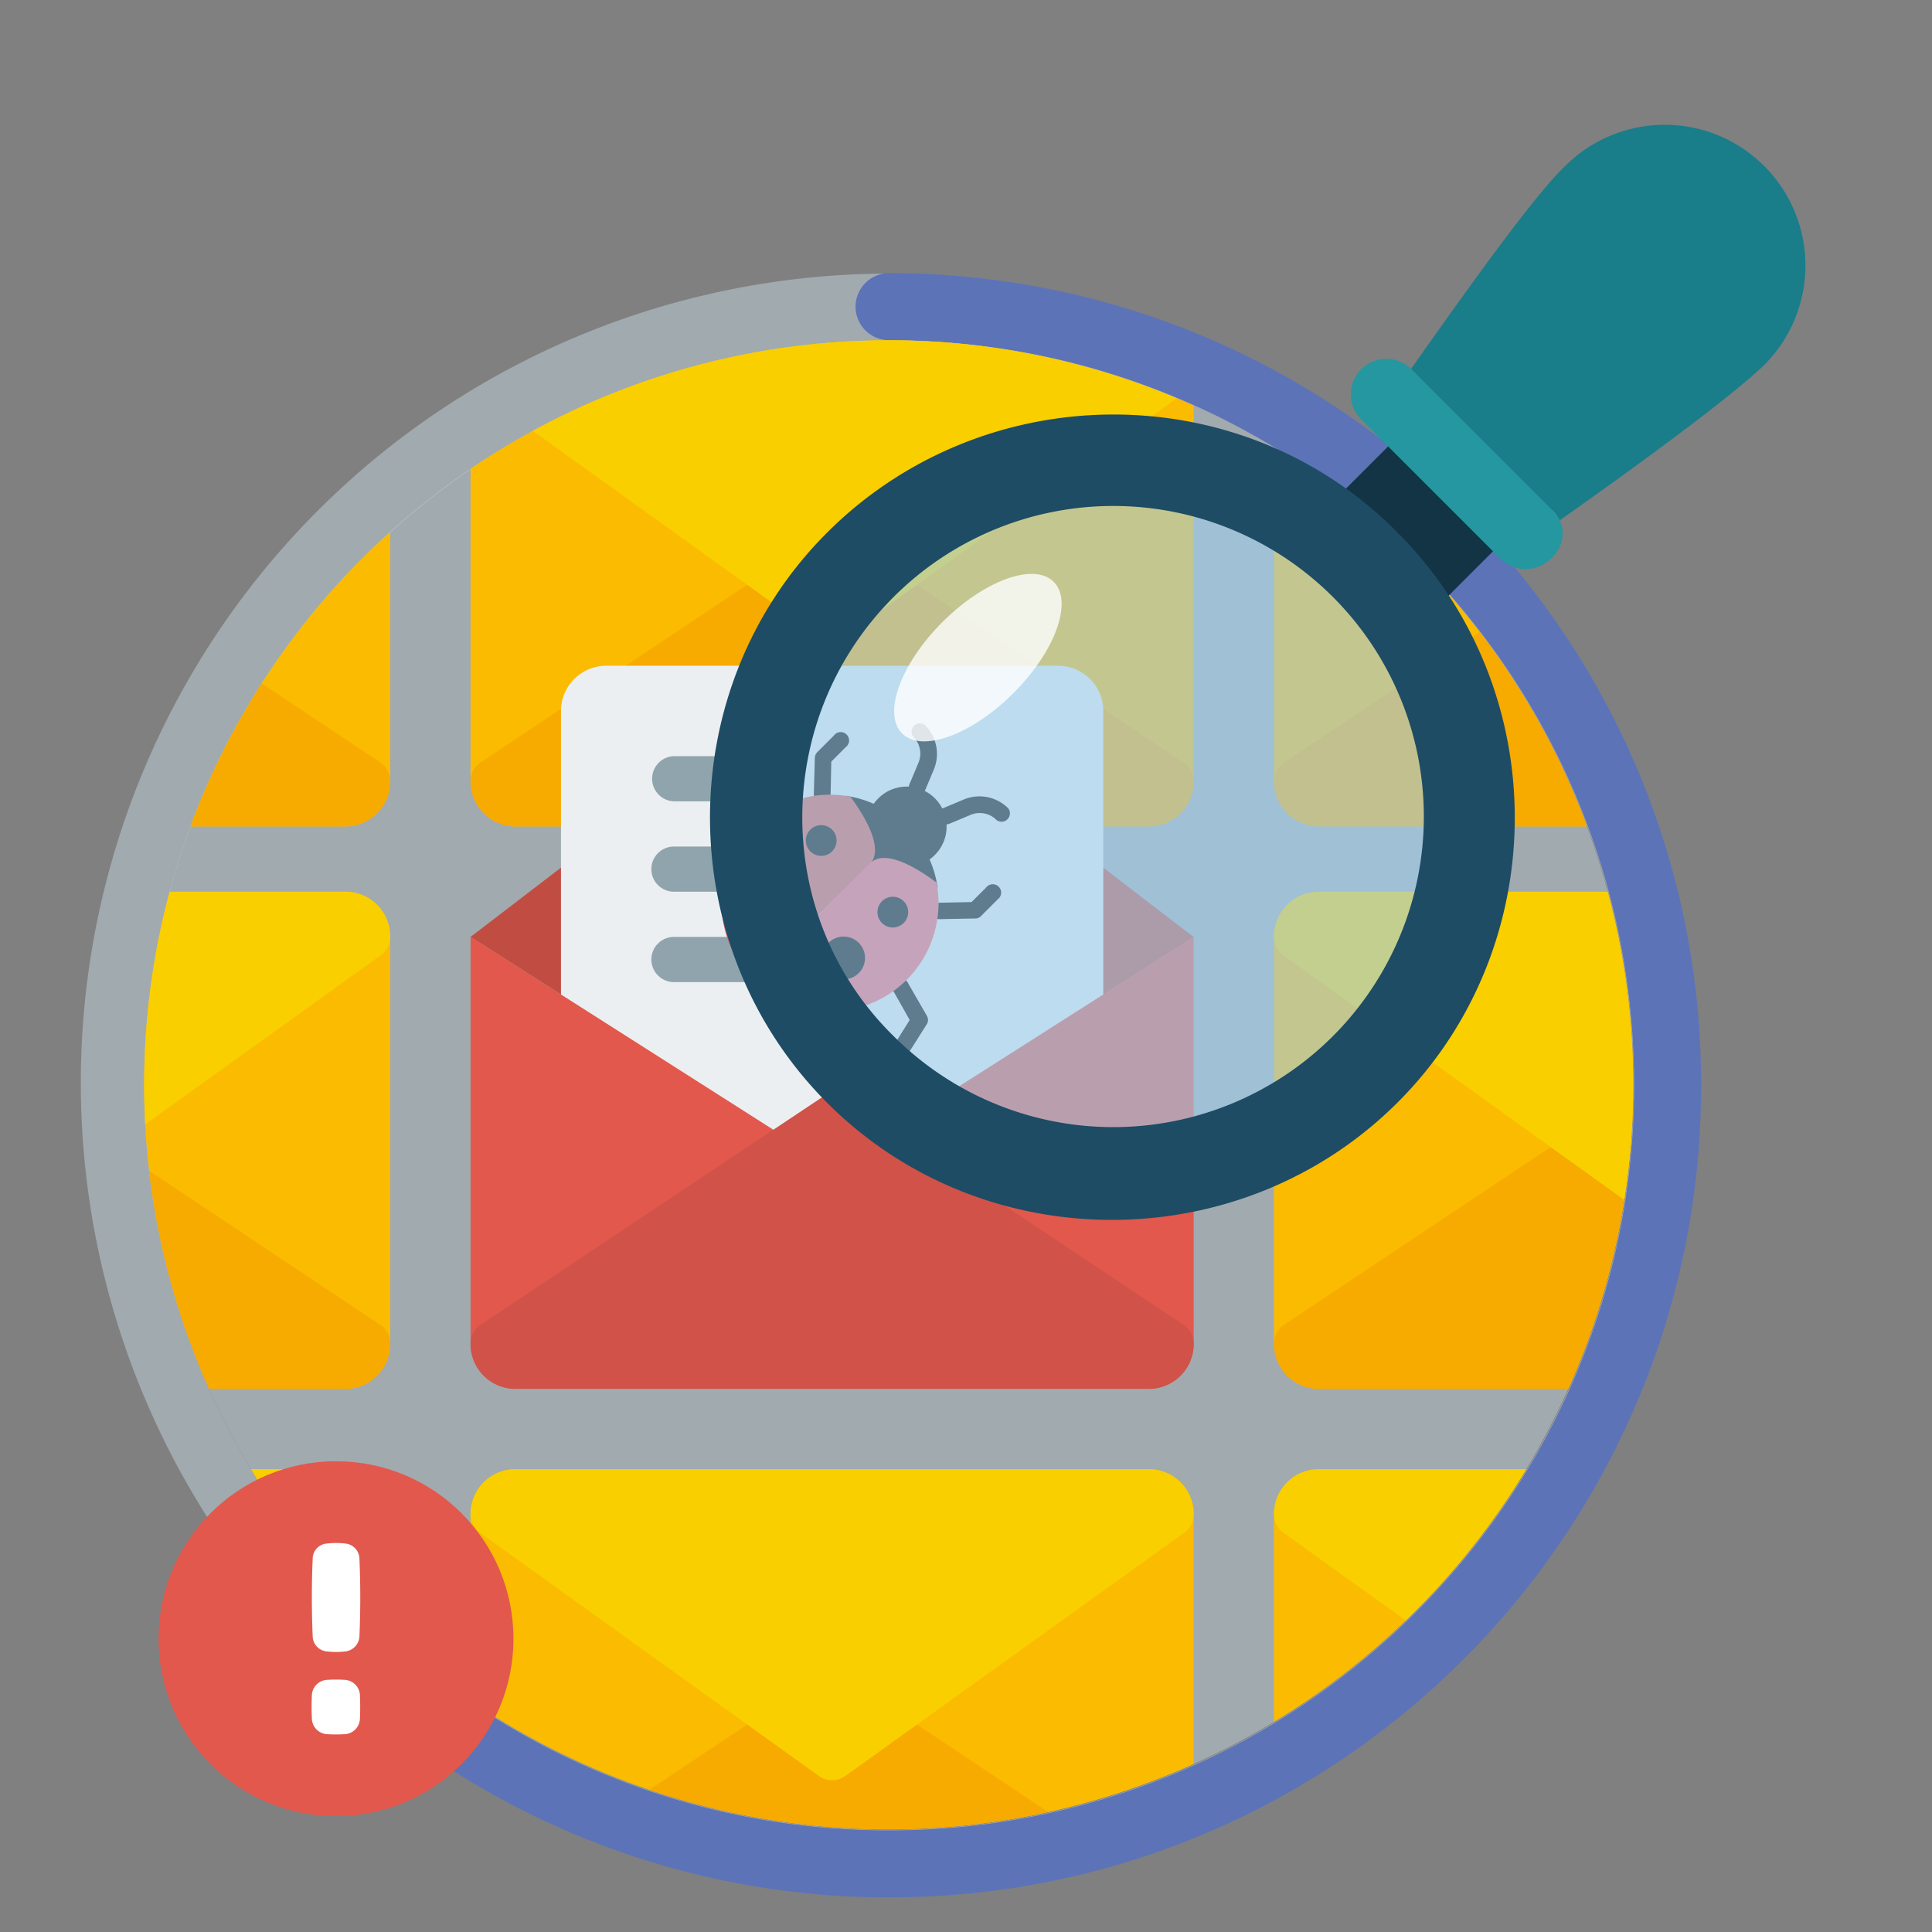
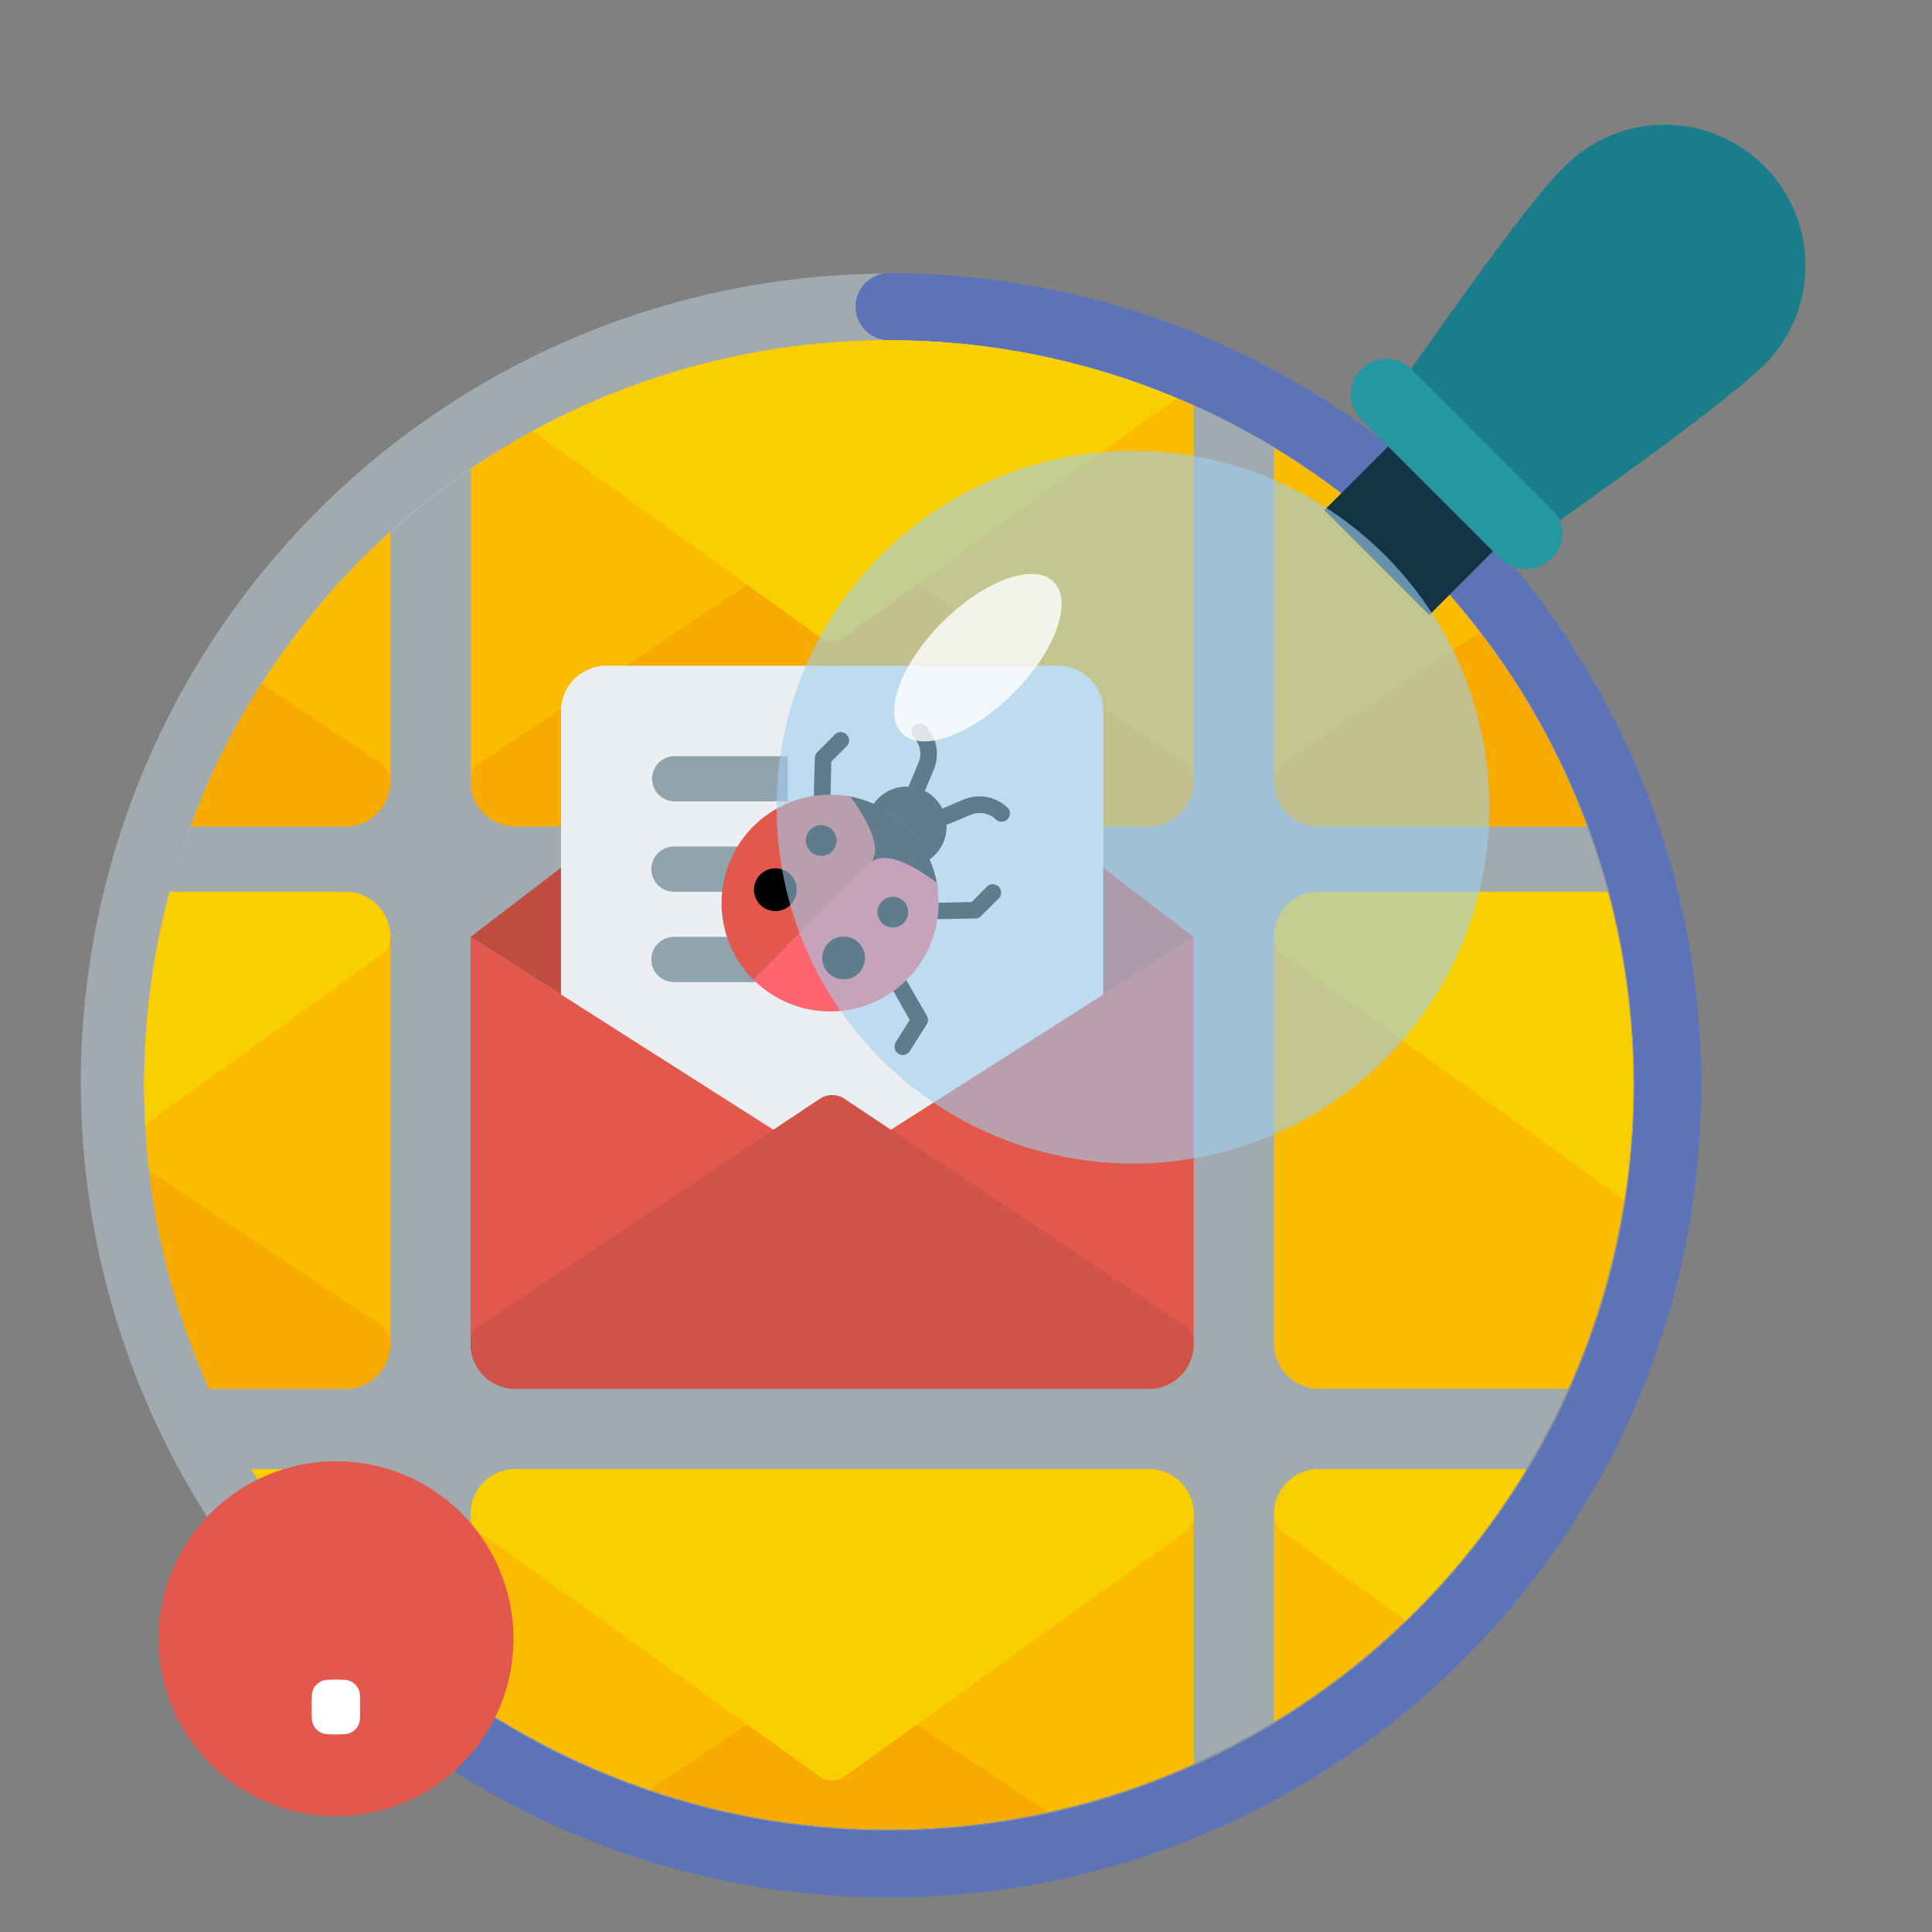
<svg xmlns="http://www.w3.org/2000/svg" id="Capa_1" data-name="Capa 1" viewBox="0 0 692 692">
  <rect x="0" y="0" width="692" height="692" fill="#808080" stroke="none" />
  <defs>
    <style>.cls-1,.cls-3{fill:#d3e9f4;}.cls-1,.cls-18,.cls-2,.cls-22,.cls-4{isolation:isolate;}.cls-1{opacity:0.4;}.cls-2{opacity:0.4;}.cls-4{fill:none;stroke:#5c73b7;stroke-linecap:round;stroke-miterlimit:10;stroke-width:24px;}.cls-5{clip-path:url(#clip-path);}.cls-6{fill:#fbbb00;}.cls-7{fill:#f7aa00;}.cls-8{fill:#f9cf00;}.cls-9{fill:#c14d42;}.cls-10{fill:#eceff1;}.cls-11{fill:#e2584d;}.cls-12{fill:#d15248;}.cls-13{fill:#2196f3;}.cls-14{fill:#397cbc;}.cls-15{fill:#90a4ae;}.cls-16{fill:#133445;}.cls-17{fill:#ff656f;}.cls-18{fill:#9eceef;opacity:0.6;}.cls-19{fill:#1e4c64;}.cls-20{fill:#197d8a;}.cls-21{fill:#2597a0;}.cls-22,.cls-23{fill:#fff;}.cls-22{opacity:0.8;}</style>
    <clipPath id="clip-path">
      <circle class="cls-1" cx="318.31" cy="388.56" r="266.67" />
    </clipPath>
  </defs>
  <g class="cls-2">
    <path class="cls-3" d="M318.44,122.05c147.28,0,266.67,119.39,266.67,266.67S465.72,655.4,318.44,655.4,51.76,536,51.76,388.72s119.4-266.67,266.68-266.67m0-24.06a289.86,289.86,0,1,0,113.17,22.85A289.08,289.08,0,0,0,318.44,98Z" />
  </g>
  <path class="cls-4" d="M318.44,109.84c154,0,278.88,124.86,278.88,278.88S472.46,667.6,318.44,667.6a278,278,0,0,1-198.75-83.24" />
  <circle class="cls-1" cx="318.31" cy="388.56" r="266.67" />
  <g class="cls-5">
    <path class="cls-6" d="M411.36,296H184.74a16.19,16.19,0,0,1-16.19-16.18V134.14A16.2,16.2,0,0,1,184.74,118H411.36a16.2,16.2,0,0,1,16.19,16.19V279.83A16.2,16.2,0,0,1,411.36,296Z" />
    <path class="cls-7" d="M411.36,296H184.74a16,16,0,0,1-16.19-16.18,8.11,8.11,0,0,1,3.3-6.53l121.41-80.93a8.09,8.09,0,0,1,9.58,0l121.4,80.93a8.09,8.09,0,0,1,3.31,6.53A16,16,0,0,1,411.36,296Z" />
    <path class="cls-8" d="M411.36,118H184.74a16,16,0,0,0-16.19,16.19,8.1,8.1,0,0,0,3.3,6.52l121.47,87.2a8.08,8.08,0,0,0,9.44,0l121.47-87.2a8.07,8.07,0,0,0,3.32-6.52A16,16,0,0,0,411.36,118Z" />
    <path class="cls-9" d="M168.55,335.58,293.26,415a8.09,8.09,0,0,0,9.58,0l124.71-79.37L302.9,240.08a8.09,8.09,0,0,0-9.71,0Z" />
    <path class="cls-10" d="M379,238.46H217.11a16.21,16.21,0,0,0-16.18,16.19V432.71A8.09,8.09,0,0,0,209,440.8H387.08a8.09,8.09,0,0,0,8.09-8.09V254.65A16.2,16.2,0,0,0,379,238.46Z" />
    <path class="cls-11" d="M302.84,415a8.09,8.09,0,0,1-9.58,0L168.55,335.58V481.27a16.19,16.19,0,0,0,16.19,16.18H411.36a16.2,16.2,0,0,0,16.19-16.18V335.58Z" />
    <path class="cls-12" d="M411.36,497.45H184.74a16,16,0,0,1-16.19-16.18,8.12,8.12,0,0,1,3.3-6.53l121.41-80.93a8.09,8.09,0,0,1,9.58,0l121.4,80.93a8.1,8.1,0,0,1,3.31,6.53A16,16,0,0,1,411.36,497.45Z" />
    <path class="cls-6" d="M699.13,497.45H472.51a16.2,16.2,0,0,1-16.19-16.18V335.58a16.2,16.2,0,0,1,16.19-16.19H699.13a16.2,16.2,0,0,1,16.19,16.19V481.27A16.19,16.19,0,0,1,699.13,497.45Z" />
-     <path class="cls-7" d="M699.13,497.45H472.51a16,16,0,0,1-16.19-16.18,8.1,8.1,0,0,1,3.31-6.53L581,393.81a8.09,8.09,0,0,1,9.58,0L712,474.74a8.12,8.12,0,0,1,3.3,6.53A16,16,0,0,1,699.13,497.45Z" />
    <path class="cls-8" d="M699.13,319.39H472.51a16,16,0,0,0-16.19,16.19,8.1,8.1,0,0,0,3.31,6.53l121.47,87.2a8.09,8.09,0,0,0,9.43,0L712,342.11a8.09,8.09,0,0,0,3.32-6.53A16,16,0,0,0,699.13,319.39Z" />
    <path class="cls-6" d="M123.59,497.45H-103a16.19,16.19,0,0,1-16.18-16.18V335.58A16.2,16.2,0,0,1-103,319.39H123.59a16.2,16.2,0,0,1,16.18,16.19V481.27A16.19,16.19,0,0,1,123.59,497.45Z" />
    <path class="cls-7" d="M123.59,497.45H-103a16,16,0,0,1-16.18-16.18,8.12,8.12,0,0,1,3.3-6.53L5.48,393.81a8.11,8.11,0,0,1,9.59,0l121.4,80.93a8.12,8.12,0,0,1,3.3,6.53A16,16,0,0,1,123.59,497.45Z" />
    <path class="cls-8" d="M123.59,319.39H-103a16,16,0,0,0-16.18,16.19,8.12,8.12,0,0,0,3.3,6.53L5.55,429.31a8.11,8.11,0,0,0,9.44,0l121.47-87.2a8.1,8.1,0,0,0,3.31-6.53A16,16,0,0,0,123.59,319.39Z" />
    <path class="cls-6" d="M699.13,296H472.51a16.2,16.2,0,0,1-16.19-16.18V134.14A16.2,16.2,0,0,1,472.51,118H699.13a16.2,16.2,0,0,1,16.19,16.19V279.83A16.19,16.19,0,0,1,699.13,296Z" />
    <path class="cls-7" d="M699.13,296H472.51a16,16,0,0,1-16.19-16.18,8.09,8.09,0,0,1,3.31-6.53L581,192.37a8.09,8.09,0,0,1,9.58,0L712,273.3a8.11,8.11,0,0,1,3.3,6.53A16,16,0,0,1,699.13,296Z" />
    <path class="cls-13" d="M699.13,118H472.51a16,16,0,0,0-16.19,16.19,8.09,8.09,0,0,0,3.31,6.52l121.47,87.2a8.06,8.06,0,0,0,9.43,0L712,140.66a8.07,8.07,0,0,0,3.32-6.52A16,16,0,0,0,699.13,118Z" />
    <path class="cls-6" d="M123.59,296H-103a16.19,16.19,0,0,1-16.18-16.18V134.14A16.2,16.2,0,0,1-103,118H123.59a16.2,16.2,0,0,1,16.18,16.19V279.83A16.19,16.19,0,0,1,123.59,296Z" />
    <path class="cls-7" d="M123.59,296H-103a16,16,0,0,1-16.18-16.18,8.11,8.11,0,0,1,3.3-6.53L5.48,192.37a8.11,8.11,0,0,1,9.59,0l121.4,80.93a8.11,8.11,0,0,1,3.3,6.53A16,16,0,0,1,123.59,296Z" />
    <path class="cls-13" d="M123.59,118H-103a16,16,0,0,0-16.18,16.19,8.1,8.1,0,0,0,3.3,6.52L5.55,227.86a8.08,8.08,0,0,0,9.44,0l121.47-87.2a8.09,8.09,0,0,0,3.31-6.52A16,16,0,0,0,123.59,118Z" />
    <path class="cls-6" d="M411.36,704.29H184.74a16.19,16.19,0,0,1-16.19-16.19V542.42a16.19,16.19,0,0,1,16.19-16.19H411.36a16.2,16.2,0,0,1,16.19,16.19V688.1A16.2,16.2,0,0,1,411.36,704.29Z" />
    <path class="cls-7" d="M411.36,704.29H184.74a16,16,0,0,1-16.19-16.19,8.1,8.1,0,0,1,3.3-6.52l121.41-80.94a8.09,8.09,0,0,1,9.58,0l121.4,80.94a8.09,8.09,0,0,1,3.31,6.52A16,16,0,0,1,411.36,704.29Z" />
    <path class="cls-8" d="M411.36,526.23H184.74a16,16,0,0,0-16.19,16.19,8.1,8.1,0,0,0,3.3,6.52l121.47,87.2a8.08,8.08,0,0,0,9.44,0l121.47-87.2a8.07,8.07,0,0,0,3.32-6.52A16,16,0,0,0,411.36,526.23Z" />
    <path class="cls-6" d="M699.13,704.29H472.51a16.2,16.2,0,0,1-16.19-16.19V542.42a16.2,16.2,0,0,1,16.19-16.19H699.13a16.19,16.19,0,0,1,16.19,16.19V688.1A16.19,16.19,0,0,1,699.13,704.29Z" />
    <path class="cls-14" d="M699.13,704.29H472.51a16,16,0,0,1-16.19-16.19,8.09,8.09,0,0,1,3.31-6.52L581,600.64a8.09,8.09,0,0,1,9.58,0L712,681.58a8.1,8.1,0,0,1,3.3,6.52A16,16,0,0,1,699.13,704.29Z" />
    <path class="cls-8" d="M699.13,526.23H472.51a16,16,0,0,0-16.19,16.19,8.09,8.09,0,0,0,3.31,6.52l121.47,87.2a8.06,8.06,0,0,0,9.43,0L712,548.94a8.07,8.07,0,0,0,3.32-6.52A16,16,0,0,0,699.13,526.23Z" />
-     <path class="cls-6" d="M123.59,704.29H-103a16.19,16.19,0,0,1-16.18-16.19V542.42A16.19,16.19,0,0,1-103,526.23H123.59a16.19,16.19,0,0,1,16.18,16.19V688.1A16.19,16.19,0,0,1,123.59,704.29Z" />
    <path class="cls-14" d="M123.59,704.29H-103a16,16,0,0,1-16.18-16.19,8.1,8.1,0,0,1,3.3-6.52L5.48,600.64a8.11,8.11,0,0,1,9.59,0l121.4,80.94a8.1,8.1,0,0,1,3.3,6.52A16,16,0,0,1,123.59,704.29Z" />
    <path class="cls-8" d="M123.59,526.23H-103a16,16,0,0,0-16.18,16.19,8.1,8.1,0,0,0,3.3,6.52L5.55,636.14a8.08,8.08,0,0,0,9.44,0l121.47-87.2a8.09,8.09,0,0,0,3.31-6.52A16,16,0,0,0,123.59,526.23Z" />
    <path class="cls-15" d="M241.39,270.83a8.1,8.1,0,0,0,0,16.19h40.78V270.83Z" />
    <path class="cls-15" d="M241.39,303.21a8.09,8.09,0,1,0,0,16.18h40.78V303.21Z" />
    <path class="cls-15" d="M233.3,343.68a8.1,8.1,0,0,0,8.09,8.09h40.78V335.58H241.39A8.1,8.1,0,0,0,233.3,343.68Z" />
  </g>
  <rect class="cls-16" x="487.15" y="160.47" width="40.95" height="53.13" transform="translate(16.42 413.73) rotate(-45)" />
  <path d="M338.85,295.29a3,3,0,0,1-2.76-1.8,3.14,3.14,0,0,1,1.56-3.95l7.43-3.12a14.55,14.55,0,0,1,16.07,3.12,3,3,0,0,1-4.2,4.19,8.46,8.46,0,0,0-9.47-1.79l-7.43,3.11a4.26,4.26,0,0,1-1.2.24Z" />
  <path d="M328.54,285a4.26,4.26,0,0,1-1.2-.24,2.9,2.9,0,0,1-1.56-3.95l3.12-7.43a8.45,8.45,0,0,0-1.8-9.47,3,3,0,0,1,4.2-4.2,14.56,14.56,0,0,1,3.12,16.06l-3.12,7.44a3,3,0,0,1-2.76,1.79Z" />
  <path d="M336.45,329.22a2.94,2.94,0,0,1-.12-5.88L348,323.1l5.16-5.15a3,3,0,1,1,4.19,4.19l-6,6a2.81,2.81,0,0,1-2,.84l-12.83.24Z" />
  <path d="M323.39,377.88a2.41,2.41,0,0,1-1.56-.48,2.94,2.94,0,0,1-1-4.07l5-8-5.75-10.19a3,3,0,1,1,5.16-3L332,363.86a2.93,2.93,0,0,1-.12,3.12l-6,9.47a2.94,2.94,0,0,1-2.51,1.43Z" />
  <path d="M294.5,287.38h0a3,3,0,0,1-3-3l.36-12.94a3.13,3.13,0,0,1,.84-2l6-6a3,3,0,1,1,4.2,4.19l-5.15,5.16-.24,11.62a3,3,0,0,1-3,3Z" />
  <path d="M324.71,296.13a37.27,37.27,0,0,1,8,11.87,13.78,13.78,0,0,0,2.15-1.8,14.32,14.32,0,1,0-20.25-20.26,14.3,14.3,0,0,0-1.8,2.16,35.5,35.5,0,0,1,11.87,8Z" />
  <path d="M310.32,310.52c5.88-5.88,18.46,2.15,25.53,7.43a38.84,38.84,0,0,0-11-21.94,39.3,39.3,0,0,0-21.94-11c5.27,7.08,13.31,19.66,7.43,25.54Z" />
  <path class="cls-11" d="M304.57,285.34a38.82,38.82,0,0,0-34.76,65.57c10.78-10.79,35.6-35.24,41.59-41.23,5.63-5.52-1.92-17.74-6.83-24.34Z" />
  <circle cx="277.72" cy="318.67" r="7.67" />
  <circle cx="294.14" cy="301.05" r="5.51" />
  <path class="cls-17" d="M335.49,316.15c-6.59-4.91-18.46-12.47-24-6.83l-41.59,41.59a38.81,38.81,0,0,0,65.56-34.76Z" />
  <circle cx="302.17" cy="343.12" r="7.67" />
  <circle cx="319.79" cy="326.7" r="5.51" />
  <circle class="cls-18" cx="405.81" cy="289.12" r="127.65" />
-   <path class="cls-19" d="M500.52,190.7c56.05,56.06,56.05,148.34,0,204.25S352.18,451,296.27,395s-56-148.34,0-204.25S444.46,133.94,500.52,190.7ZM320.09,371.13a111.24,111.24,0,1,0,0-157.32C276.45,257.45,276.45,328.34,320.09,371.13Z" />
  <path class="cls-20" d="M496.49,144.86c30.32-43.36,54-76.09,64.61-85.87a50.4,50.4,0,0,1,71.27,71.27c-9.78,9.78-42.51,34.43-85.87,64.62Z" />
  <path class="cls-21" d="M555.43,182.12l-49.88-49.87a12.72,12.72,0,0,0-18,18l49.88,49.88a12.74,12.74,0,0,0,18,0A11.65,11.65,0,0,0,555.43,182.12Z" />
  <ellipse class="cls-22" cx="350.26" cy="235.56" rx="38.4" ry="17.99" transform="translate(-63.98 316.66) rotate(-45)" />
  <circle class="cls-11" cx="120.35" cy="586.95" r="63.56" />
-   <path class="cls-23" d="M117,552.87a28.14,28.14,0,0,1,6.74,0,5.56,5.56,0,0,1,5,5.42q.6,13.89,0,27.79a5.68,5.68,0,0,1-5,5.42,28.14,28.14,0,0,1-6.74,0,5.57,5.57,0,0,1-5-5.42q-.6-13.91,0-27.79A5.46,5.46,0,0,1,117,552.87Z" />
  <path class="cls-23" d="M117.14,601.69a51.74,51.74,0,0,1,6.35,0,5.72,5.72,0,0,1,5.42,5.42c.14,2.91.14,5.69,0,8.6a5.73,5.73,0,0,1-5.42,5.43,51.74,51.74,0,0,1-6.35,0,5.74,5.74,0,0,1-5.43-5.43c-.13-2.91-.13-5.69,0-8.6A5.74,5.74,0,0,1,117.14,601.69Z" />
</svg>